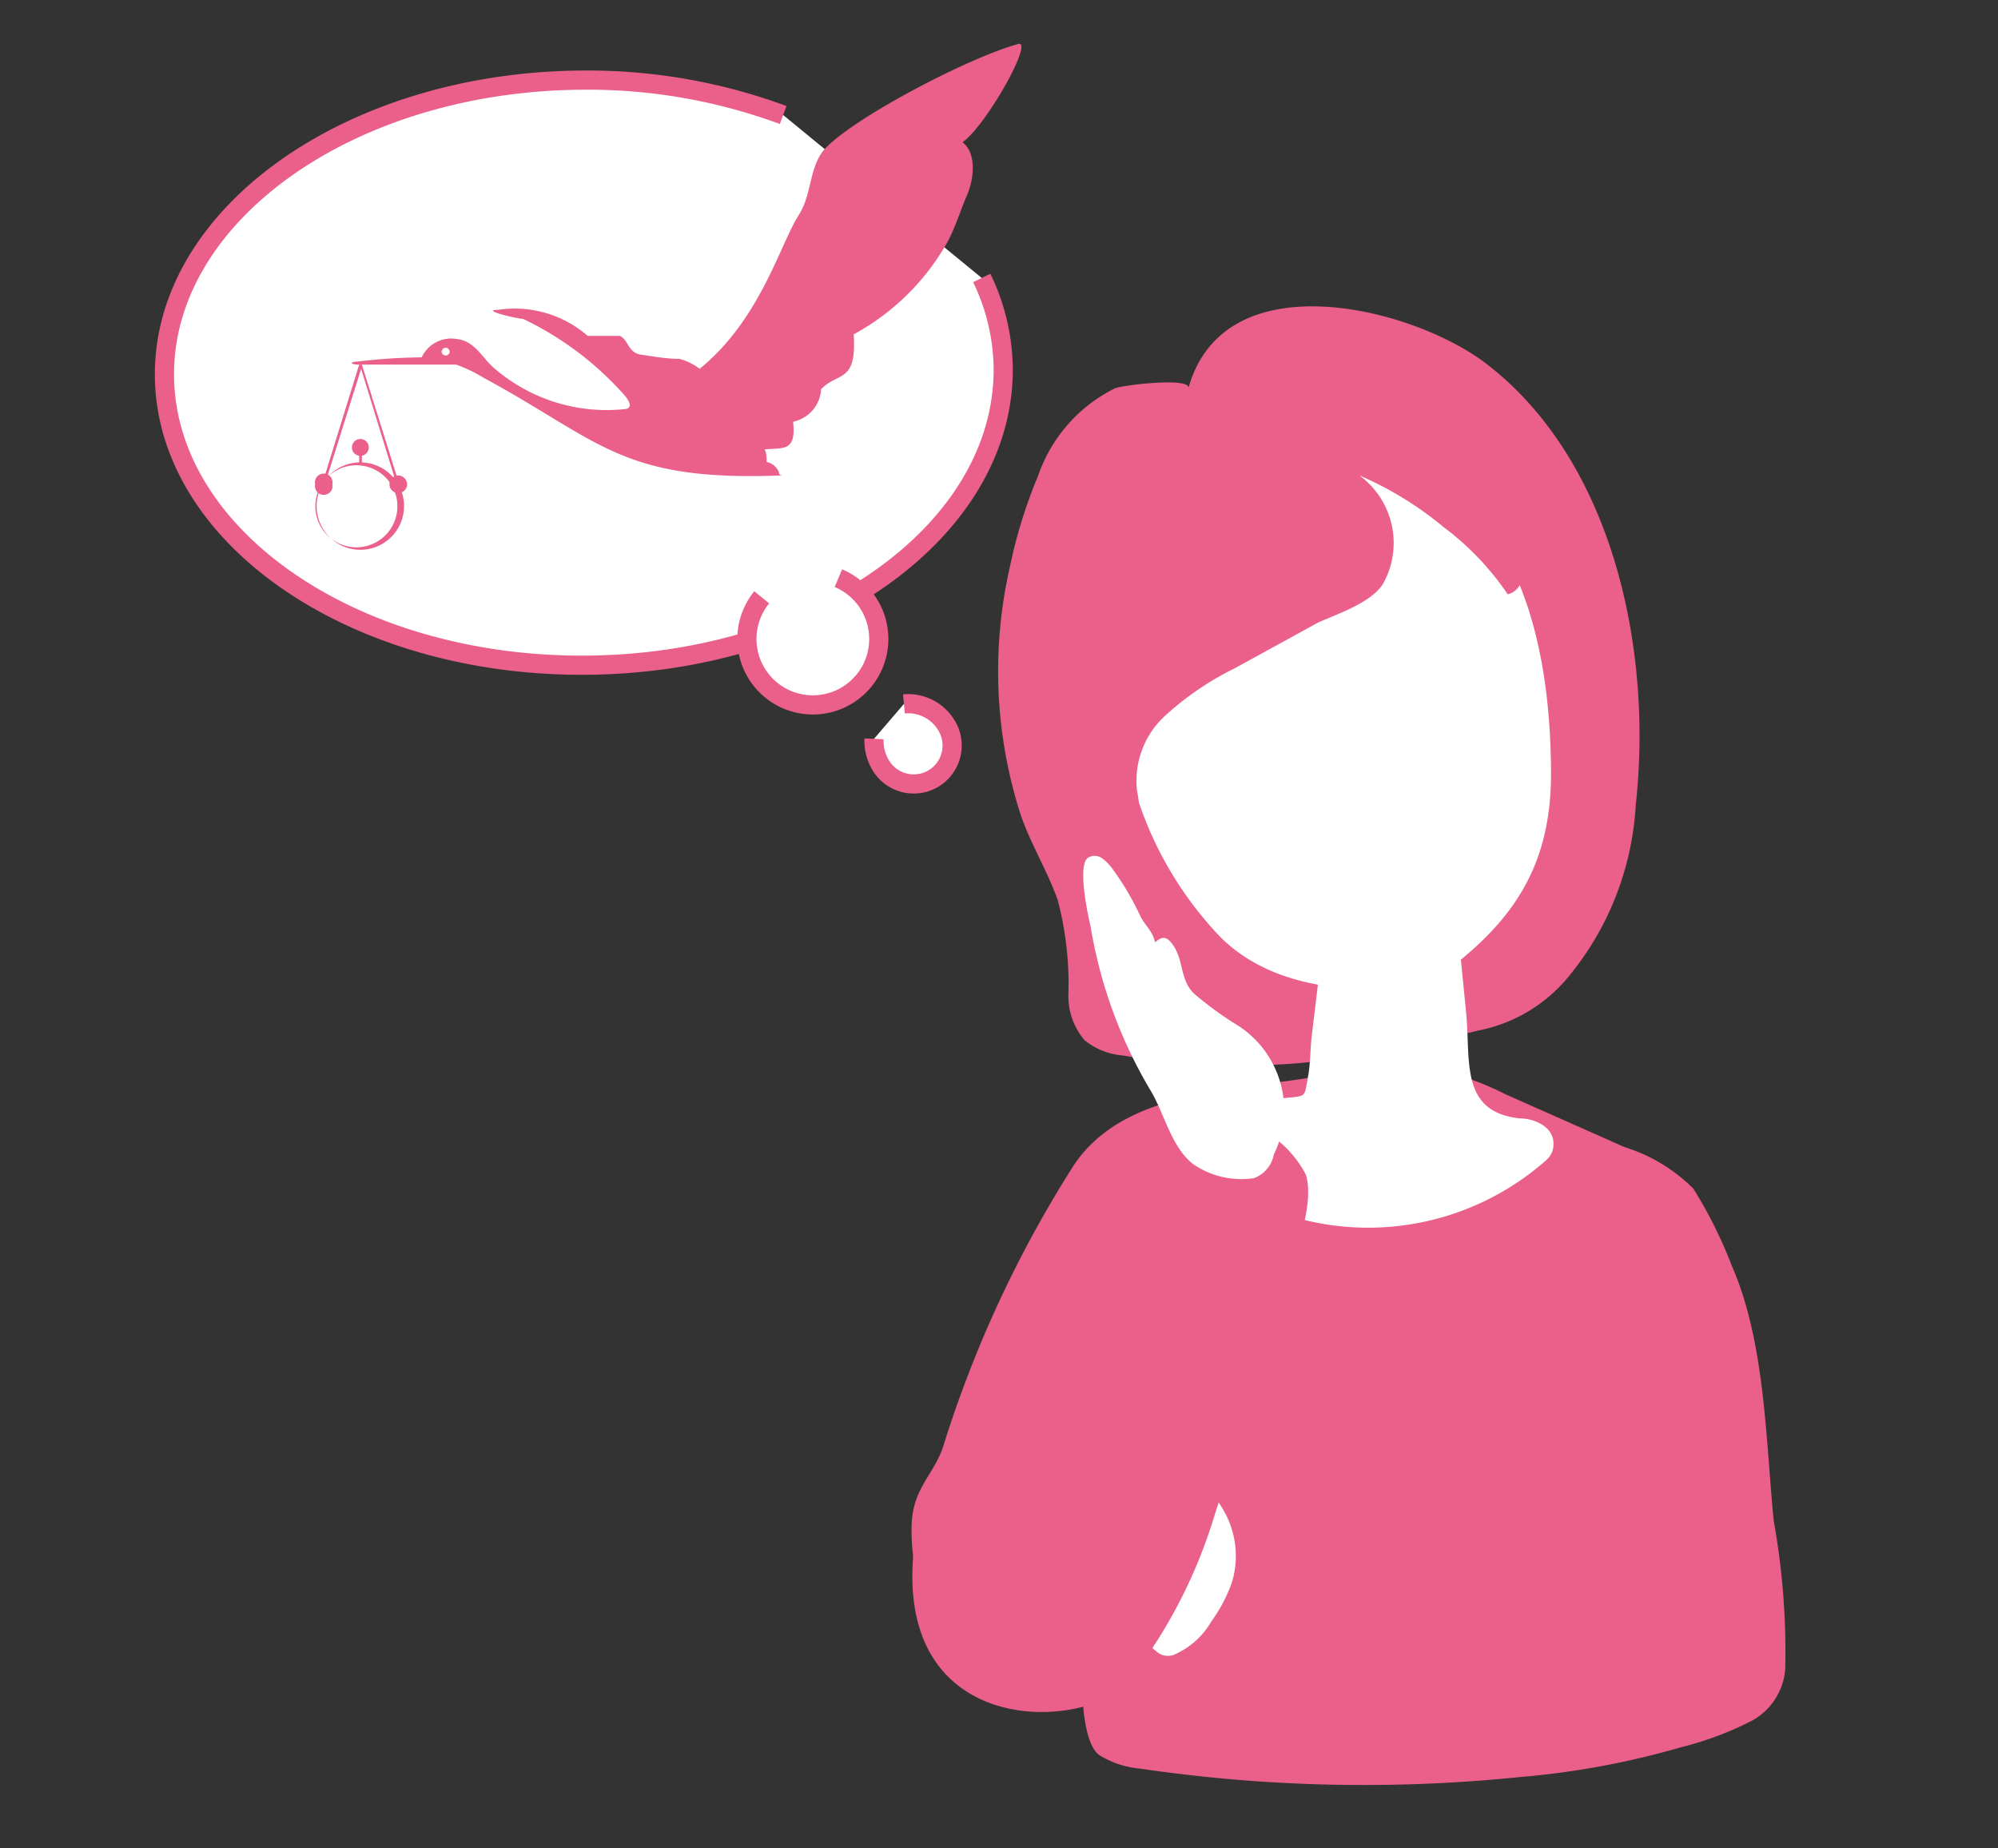
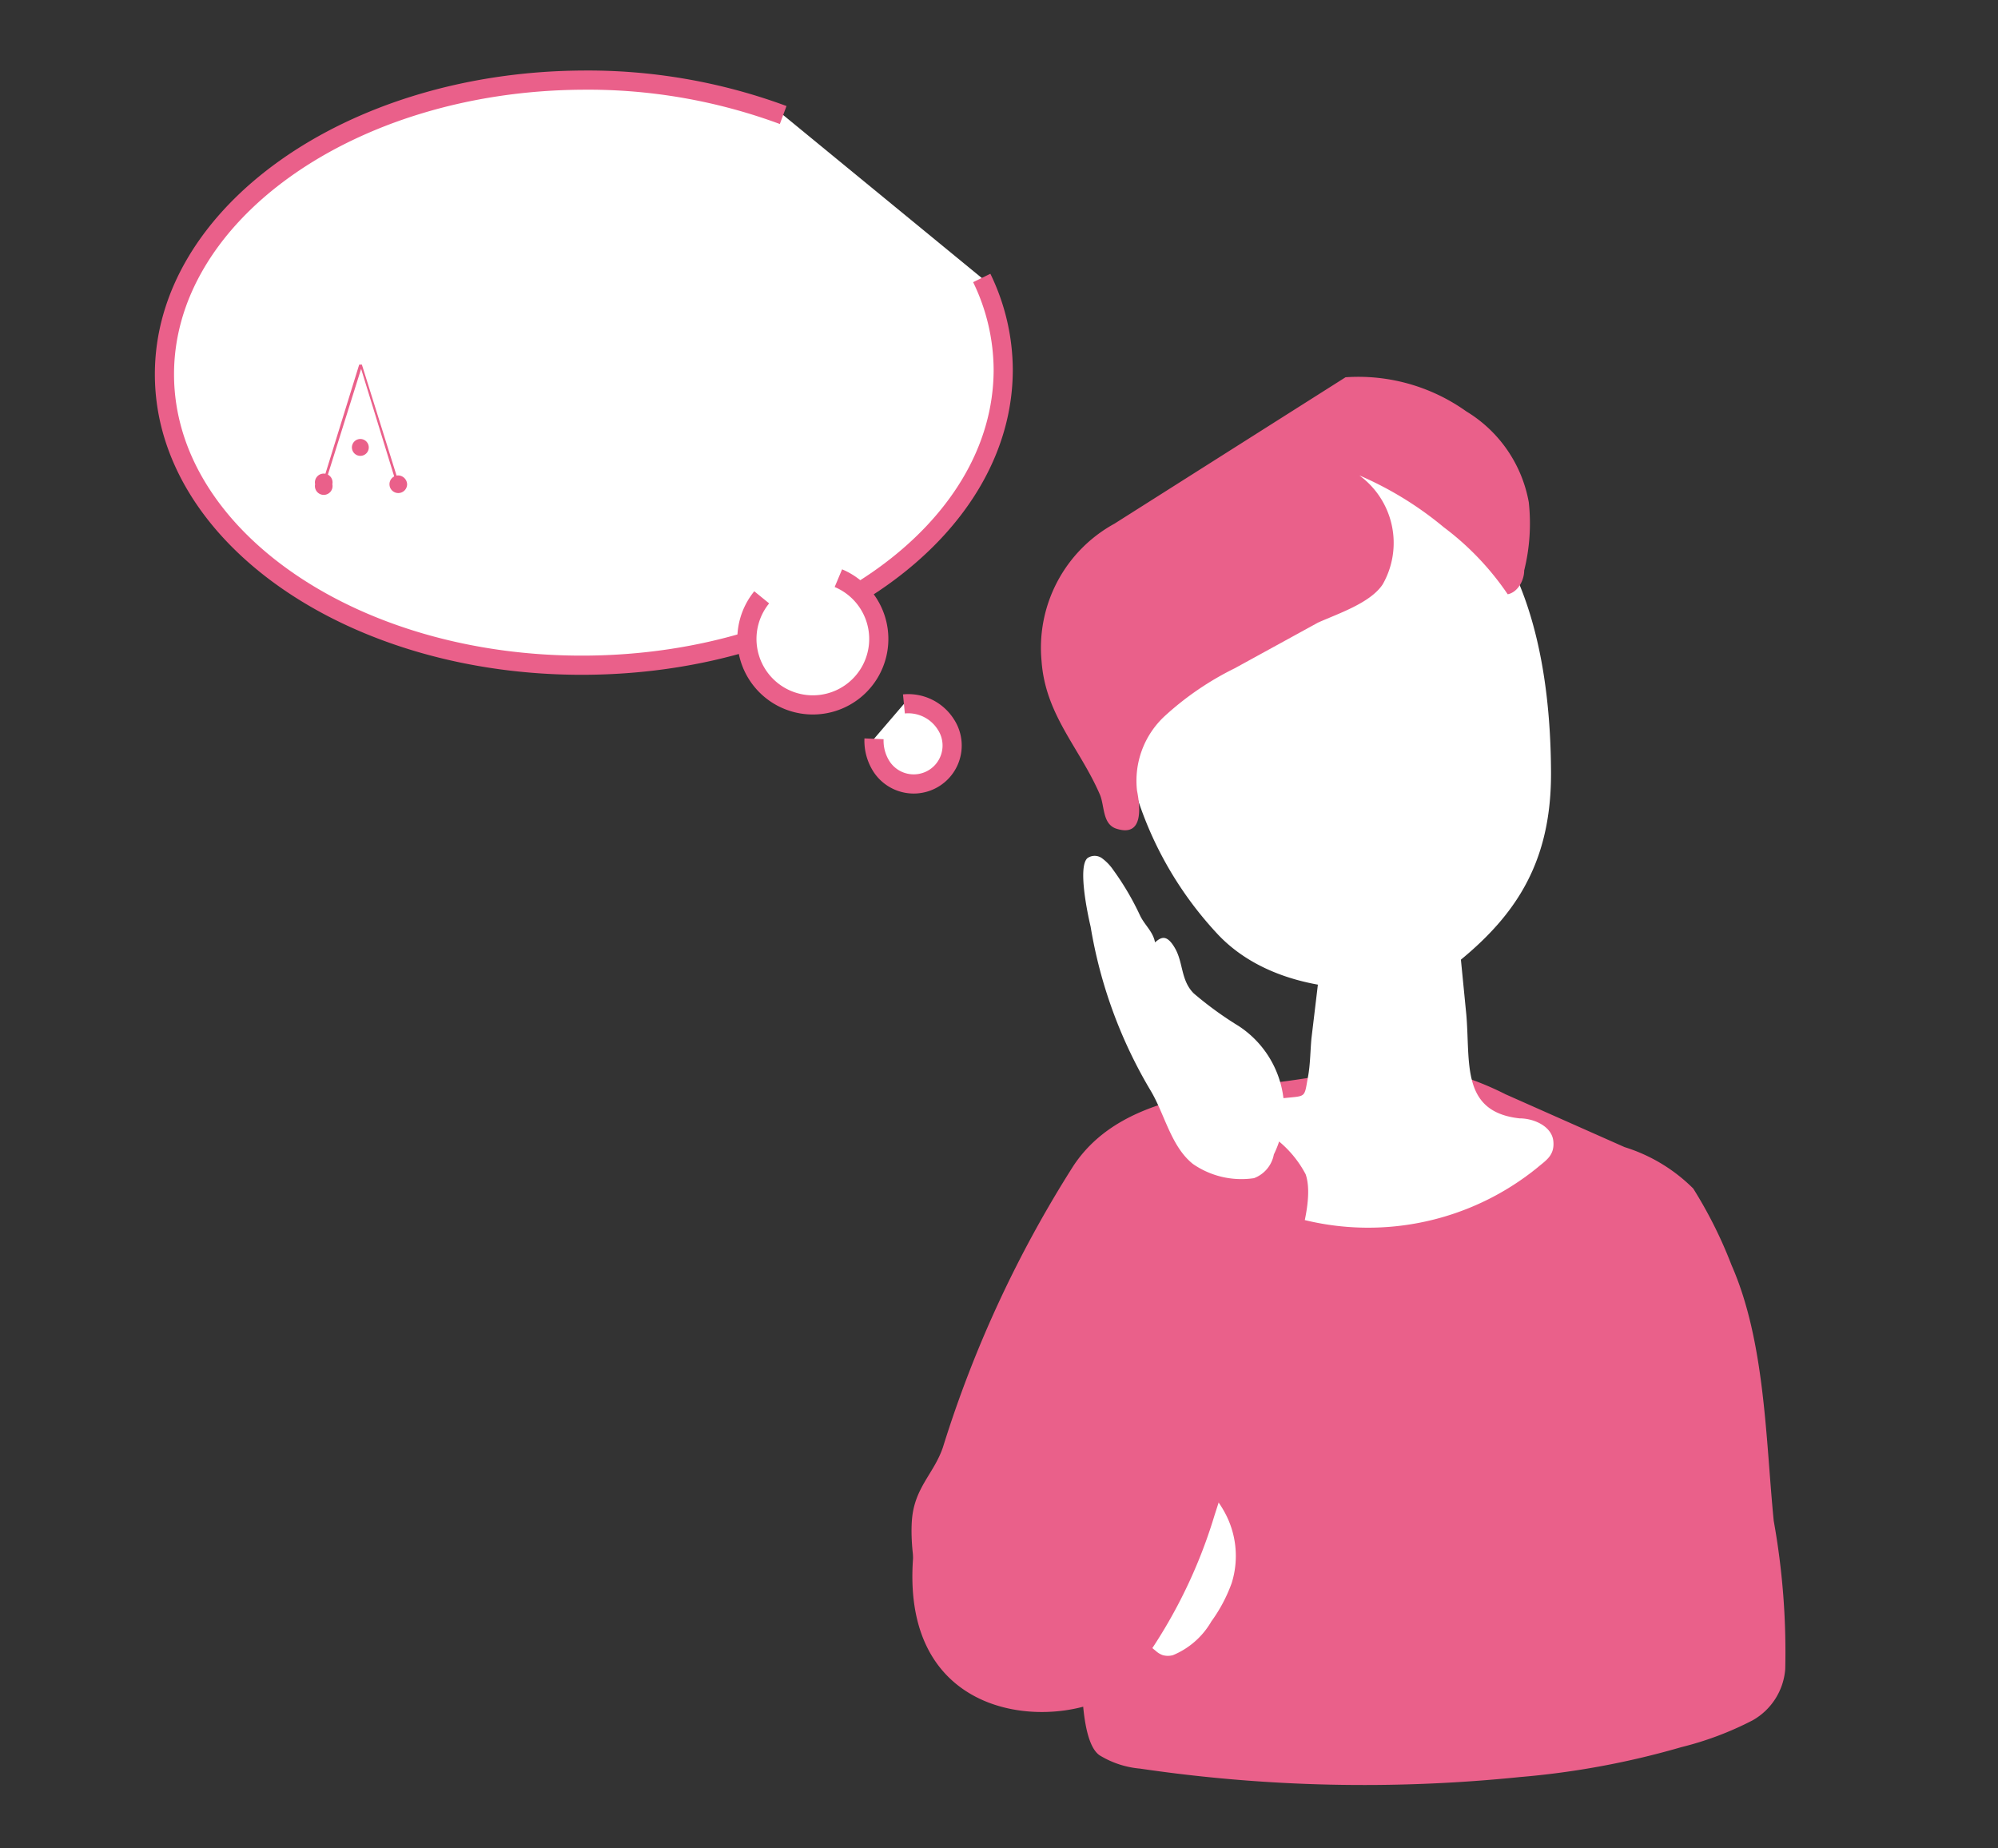
<svg xmlns="http://www.w3.org/2000/svg" viewBox="0 0 52.12 48.2">
  <rect x="0" y="0" width="52.12" height="48.2" fill="#333333" stroke="none" />
  <defs>
    <style>.cls-1{fill:none;}.cls-2,.cls-5{fill:#ea608a;}.cls-3,.cls-4{fill:#fff;}.cls-4{stroke:#ea608a;stroke-miterlimit:10;stroke-width:0.5px;}.cls-5{fill-rule:evenodd;}</style>
  </defs>
  <g id="レイヤー_2" data-name="レイヤー 2">
    <g id="レイヤー_1-2" data-name="レイヤー 1">
-       <rect class="cls-1" width="52.12" height="48.2" />
      <g id="グループ_114" data-name="グループ 114">
        <path id="パス_127" data-name="パス 127" class="cls-2" d="M45.72,44.87a8.42,8.42,0,0,1-1.86.7,21.54,21.54,0,0,1-4.21.78,40.08,40.08,0,0,1-9.91-.22,2.42,2.42,0,0,1-1.06-.35c-.52-.37-.46-2.17-.48-2.79,0-.3-.09-.39-.41-.42-.88-.06-2.17.35-3,0s-1.07-2.1-1-2.94.58-1.2.81-1.89A30.58,30.58,0,0,1,28,30.41c1.36-2.06,4.37-1.94,6.67-2.39A7.72,7.72,0,0,1,37,27.8a7.75,7.75,0,0,1,2.27.74l3.11,1.38A4.37,4.37,0,0,1,44.17,31a11.55,11.55,0,0,1,1,2c.88,2,.89,4.57,1.1,6.67a19.32,19.32,0,0,1,.3,3.86A1.68,1.68,0,0,1,45.72,44.87Z" />
      </g>
      <g id="グループ_118" data-name="グループ 118">
-         <path id="パス_129" data-name="パス 129" class="cls-2" d="M27.08,12.41a12.8,12.8,0,0,0-.73,2.35,12.22,12.22,0,0,0,.24,6.38c.25.8.71,1.52,1,2.33a8.56,8.56,0,0,1,.28,2.47,1.77,1.77,0,0,0,.42,1.19,1.82,1.82,0,0,0,1,.4,18.14,18.14,0,0,0,6.15,0c1-.17,2.09-.4,3.12-.65a4.05,4.05,0,0,0,2.31-1.35A7.71,7.71,0,0,0,42.67,21c.45-4.08-.6-9-3.92-11.53C36.81,8,31.92,6.79,31,10.13c.09-.3-1.7-.09-1.92,0A4,4,0,0,0,27.08,12.41Z" />
-       </g>
+         </g>
      <g id="グループ_119" data-name="グループ 119">
        <path id="パス_130" data-name="パス 130" class="cls-3" d="M34.56,23.92l1.74-1.14L38,23.92l.25,2.54c.11,1.25-.15,2.54,1.39,2.71.38,0,.84.21.88.59s-.2.51-.41.69a7,7,0,0,1-9.84-1,1.33,1.33,0,0,1-.14-.19,14.82,14.82,0,0,1,3.38-.62c.57-.06.51,0,.61-.55.06-.32.06-.67.09-1L34.46,25C34.47,24.81,34.42,24.05,34.56,23.92Z" />
      </g>
      <g id="グループ_135" data-name="グループ 135">
        <path id="パス_138" data-name="パス 138" class="cls-3" d="M37.35,25.61c1.92-1.37,3.12-2.8,3.11-5.46s-.53-5.5-2.35-7.17a6.27,6.27,0,0,0-1.71-1.13,2.06,2.06,0,0,0-1.07-.31c-.54.12-1,.87-1.26,1.34a6.14,6.14,0,0,1-1.21,1.79,14.47,14.47,0,0,1-2.32,1.09,3.27,3.27,0,0,0-1.05,1,1.67,1.67,0,0,0-.3,1.21,11.2,11.2,0,0,0,.34,2.37,9.47,9.47,0,0,0,2.21,4c.79.86,2.26,1.62,4.79,1.43" />
      </g>
      <g id="グループ_139" data-name="グループ 139">
        <path id="パス_140" data-name="パス 140" class="cls-2" d="M35.1,9.84a4.85,4.85,0,0,1,3.15.89,3.49,3.49,0,0,1,1.63,2.37,5.1,5.1,0,0,1-.12,1.78c0,.26-.17.57-.43.62a7.29,7.29,0,0,0-1.67-1.75,9,9,0,0,0-2.2-1.35,2.18,2.18,0,0,1,.61,2.84c-.32.49-1.18.77-1.69,1l-2.17,1.19a7.79,7.79,0,0,0-1.83,1.25,2.3,2.3,0,0,0-.72,1.94c.07.36.2,1.22-.52,1-.39-.11-.32-.6-.45-.9-.53-1.22-1.42-2.07-1.52-3.48a3.69,3.69,0,0,1,1.9-3.58" />
      </g>
      <g id="グループ_154" data-name="グループ 154">
        <path id="パス_149" data-name="パス 149" class="cls-3" d="M31.91,39.38a2.37,2.37,0,0,1,.22,1.91,4,4,0,0,1-.53,1,2.07,2.07,0,0,1-1,.88.5.5,0,0,1-.27,0,.54.54,0,0,1-.18-.11A3.36,3.36,0,0,1,29,41.3a7.14,7.14,0,0,1-.15-1.13c-.05-.84.11-2,1.18-2.13C30.77,38,31.58,38.8,31.91,39.38Z" />
      </g>
      <g id="グループ_158" data-name="グループ 158">
        <path id="パス_151" data-name="パス 151" class="cls-2" d="M24.72,38.16c.47-.93,1-1.84,1.38-2.7q1.06-2.2,2.18-4.38a9.19,9.19,0,0,1,.82-1.59c.59-.74,2.18-.55,3.08-.3a2.82,2.82,0,0,1,1.88,1.44c.32.94-.63,3-.9,4q-.69,2.46-1.48,4.9A13.19,13.19,0,0,1,29.32,44c-1.39,1.19-6.15,1.2-5.45-3.84" />
      </g>
      <path class="cls-3" d="M32.31,26.76a9.22,9.22,0,0,1-1.17-.85c-.34-.34-.27-.8-.49-1.18s-.37-.28-.52-.15l0,0c-.05-.28-.27-.45-.39-.7a7.14,7.14,0,0,0-.7-1.19,1.26,1.26,0,0,0-.3-.31.33.33,0,0,0-.37,0c-.26.22,0,1.45.08,1.79A12.26,12.26,0,0,0,30,28.42c.38.62.54,1.48,1.12,1.94a2.22,2.22,0,0,0,1.59.37.82.82,0,0,0,.52-.62h0A2.62,2.62,0,0,0,32.31,26.76Z" />
      <path class="cls-4" d="M25.61,7.25a5.52,5.52,0,0,1,.56,2.39c0,4.22-4.84,7.67-10.89,7.71S4.32,14,4.29,9.8,9.13,2.13,15.18,2.09A14.68,14.68,0,0,1,20.43,3" />
-       <path id="パス_36" data-name="パス 36" class="cls-5" d="M25.11,3.71C25.74,3.26,27,1,26.55,1.15c-1.31.36-4.44,2-5.09,2.8-.36.49-.28,1.12-.63,1.67-.48.75-1,2.72-2.58,4a1.46,1.46,0,0,0-.53-.26c-.33,0-.66-.06-1-.11s-.32-.38-.55-.49l-.84,0A2.9,2.9,0,0,0,13,8.08c-.47,0,.37.21.65.24a8.31,8.31,0,0,1,2.65,2c.11.13.22.33,0,.35a4.48,4.48,0,0,1-3.4-1.06c-.32-.26-.5-.72-1-.77a.85.85,0,0,0-.9.48,15.34,15.34,0,0,0-1.67.11c-.2,0-.24.09.11.08l2.46,0a3.85,3.85,0,0,1,.71.34c3.07,1.66,3.59,2.72,7.8,2.55,0,0-.1,0-.09-.08a.44.44,0,0,0-.32-.27s0-.26-.05-.31.45,0,.6-.11.17-.29.14-.63a.92.92,0,0,0,.73-.85c.45-.46.93-.15.85-1.43a6.19,6.19,0,0,0,2.48-2.47c.21-.43.3-.75.48-1.17S25.48,4,25.11,3.71ZM11.63,9.27a.1.1,0,0,1-.11-.1.11.11,0,0,1,.11-.1.11.11,0,0,1,.1.1h0a.1.1,0,0,1-.1.1Z" />
      <g id="グループ_6" data-name="グループ 6">
-         <path id="パス_37" data-name="パス 37" class="cls-2" d="M9.4,14.34a1.14,1.14,0,1,1,1.14-1.13h0A1.14,1.14,0,0,1,9.4,14.34Zm0-2.2a1.07,1.07,0,1,0,0,2.13,1.07,1.07,0,0,0,0-2.13Z" />
-       </g>
+         </g>
      <g id="グループ_7" data-name="グループ 7">
        <path id="パス_38" data-name="パス 38" class="cls-2" d="M8.44,12.74l-.07,0,1-3.23h.07l1,3.2-.07,0L9.42,9.62Z" />
      </g>
      <g id="グループ_8" data-name="グループ 8">
-         <rect id="長方形_3" data-name="長方形 3" class="cls-2" x="9.37" y="11.8" width="0.07" height="0.31" />
-       </g>
+         </g>
      <g id="グループ_9" data-name="グループ 9">
        <path id="パス_39" data-name="パス 39" class="cls-2" d="M9.62,11.67a.22.22,0,1,1-.22-.22.22.22,0,0,1,.22.22Z" />
      </g>
      <g id="グループ_10" data-name="グループ 10">
        <path id="パス_40" data-name="パス 40" class="cls-2" d="M8.67,12.63a.23.23,0,1,1-.45,0,.23.23,0,1,1,.45,0Z" />
      </g>
      <g id="グループ_11" data-name="グループ 11">
        <path id="パス_41" data-name="パス 41" class="cls-2" d="M10.62,12.63a.23.23,0,0,1-.23.23.23.23,0,0,1,0-.46.24.24,0,0,1,.23.23Z" />
      </g>
      <path class="cls-4" d="M21.87,15.08a1.72,1.72,0,1,1-2,.5" />
      <path class="cls-4" d="M23.58,18.36a1.16,1.16,0,0,1,1.09.53A1,1,0,1,1,23,20a1.24,1.24,0,0,1-.2-.73" />
    </g>
  </g>
</svg>